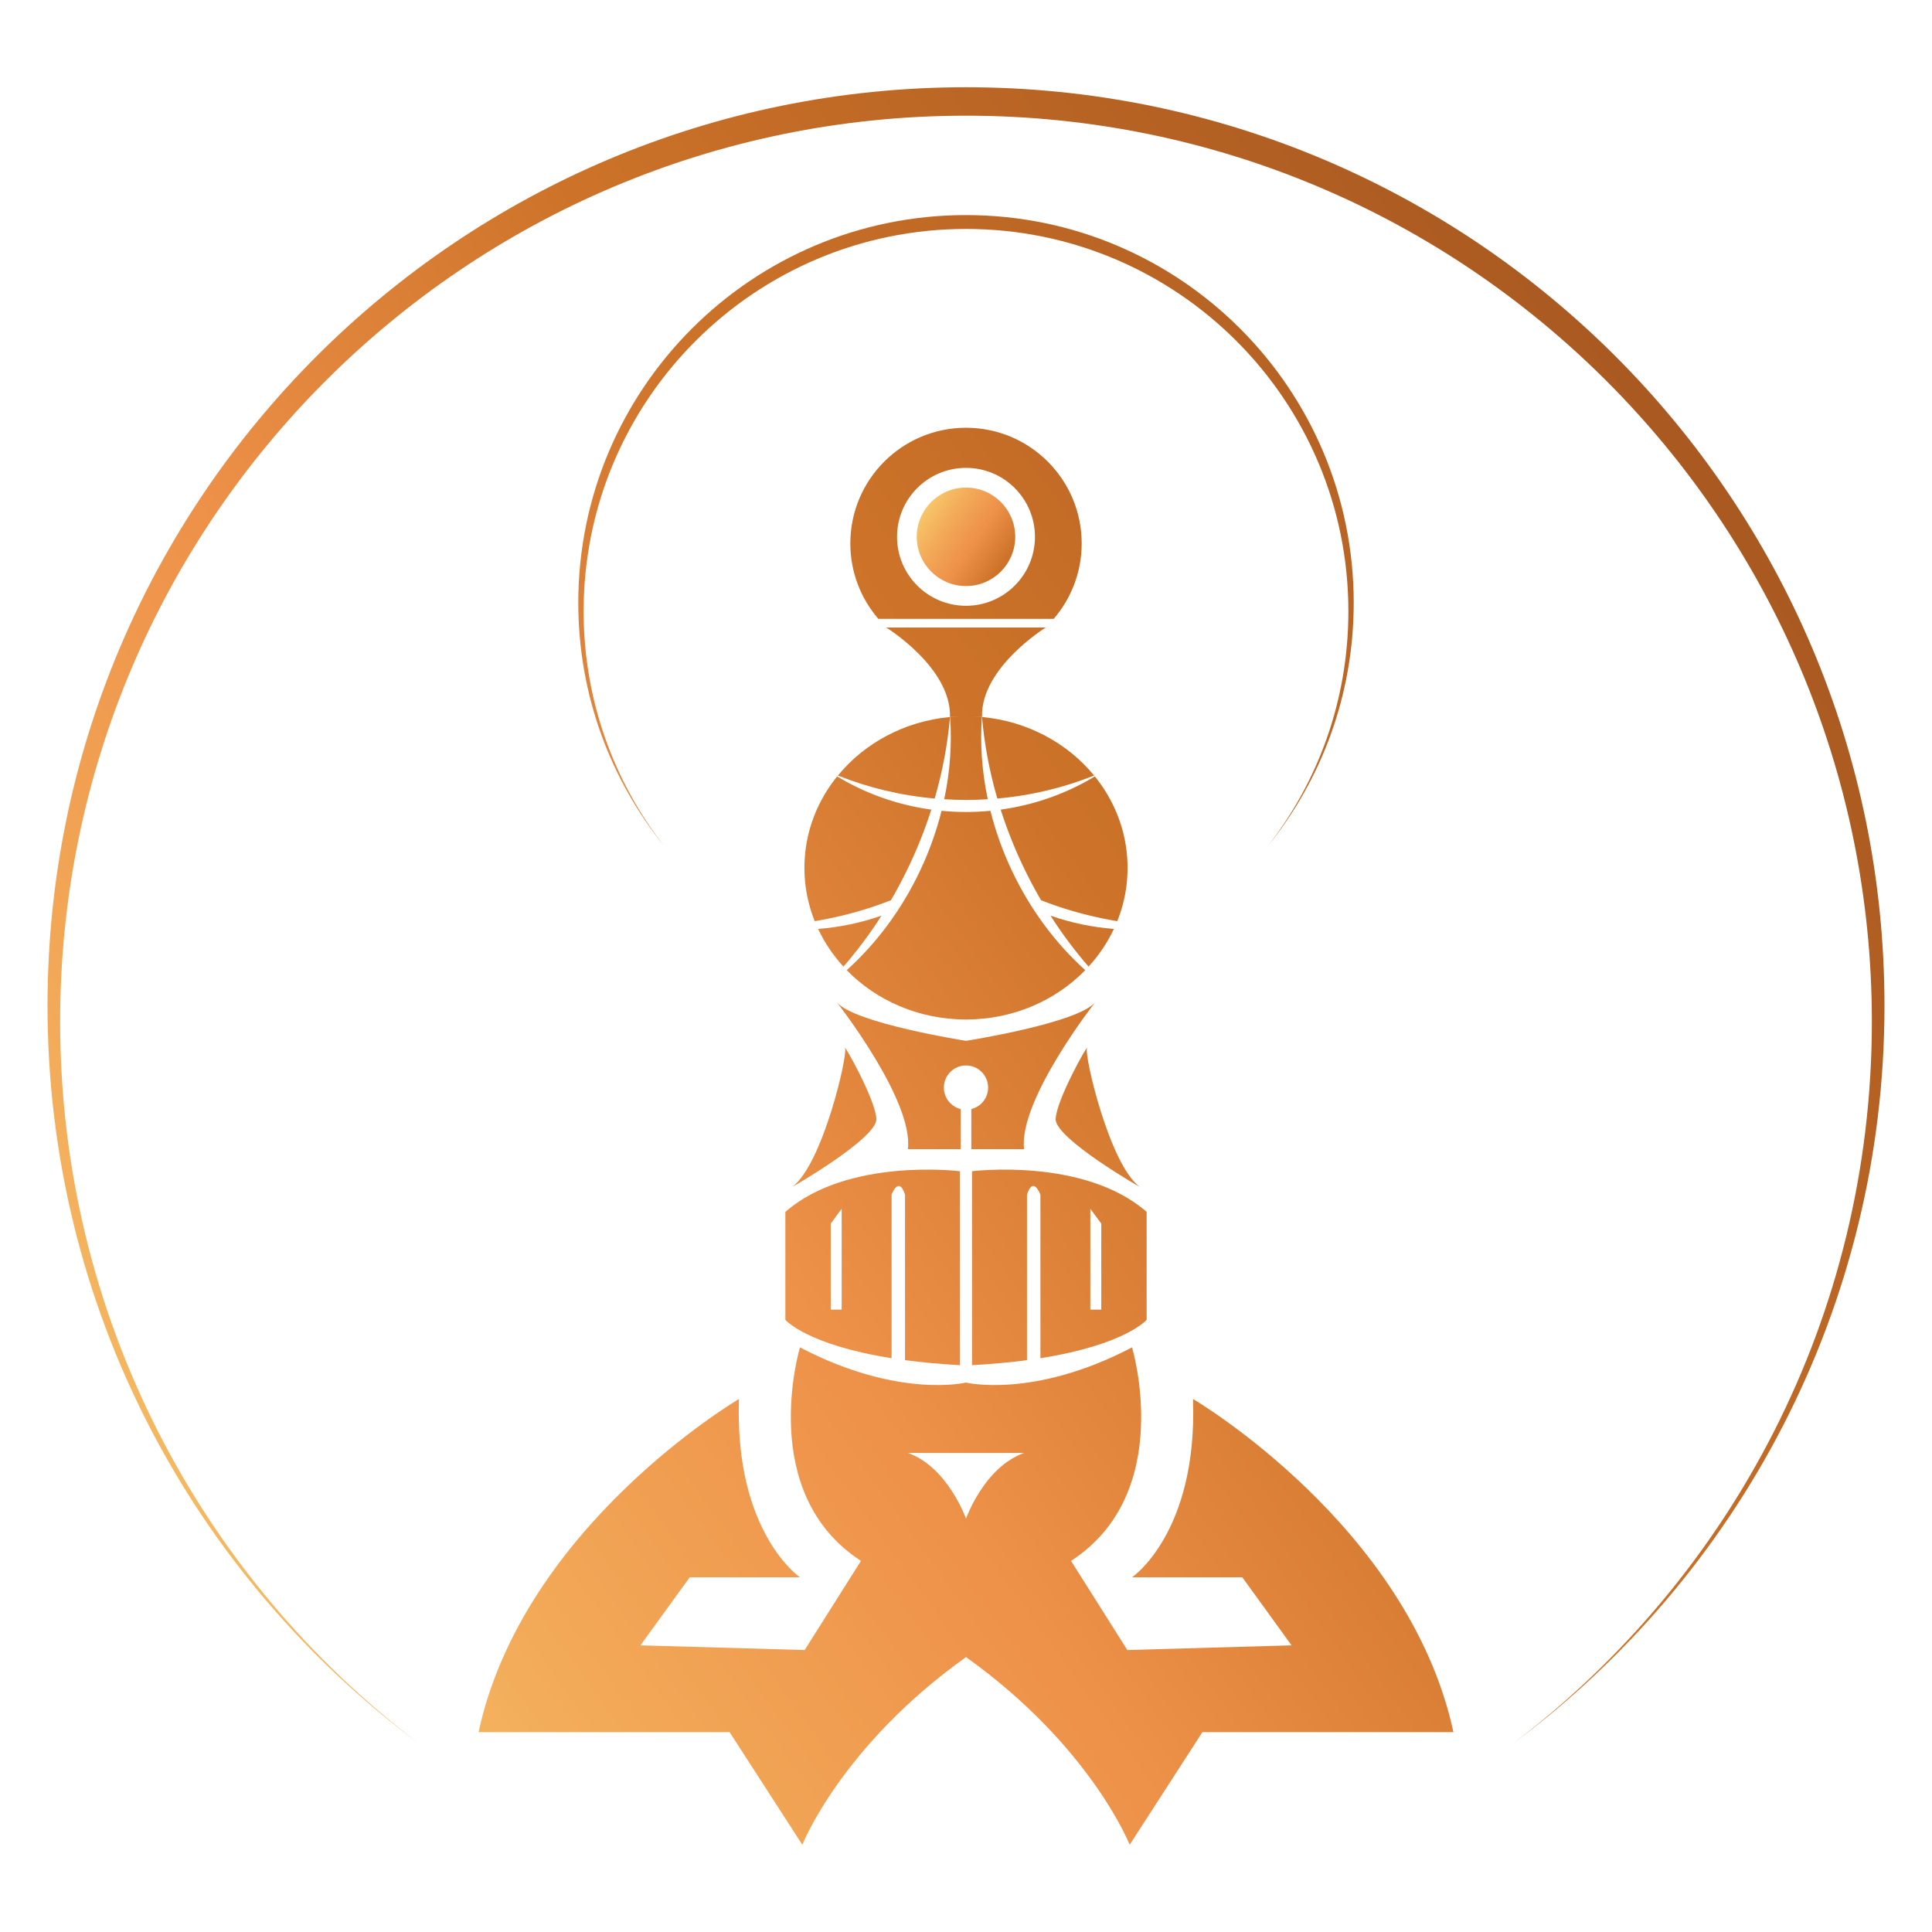
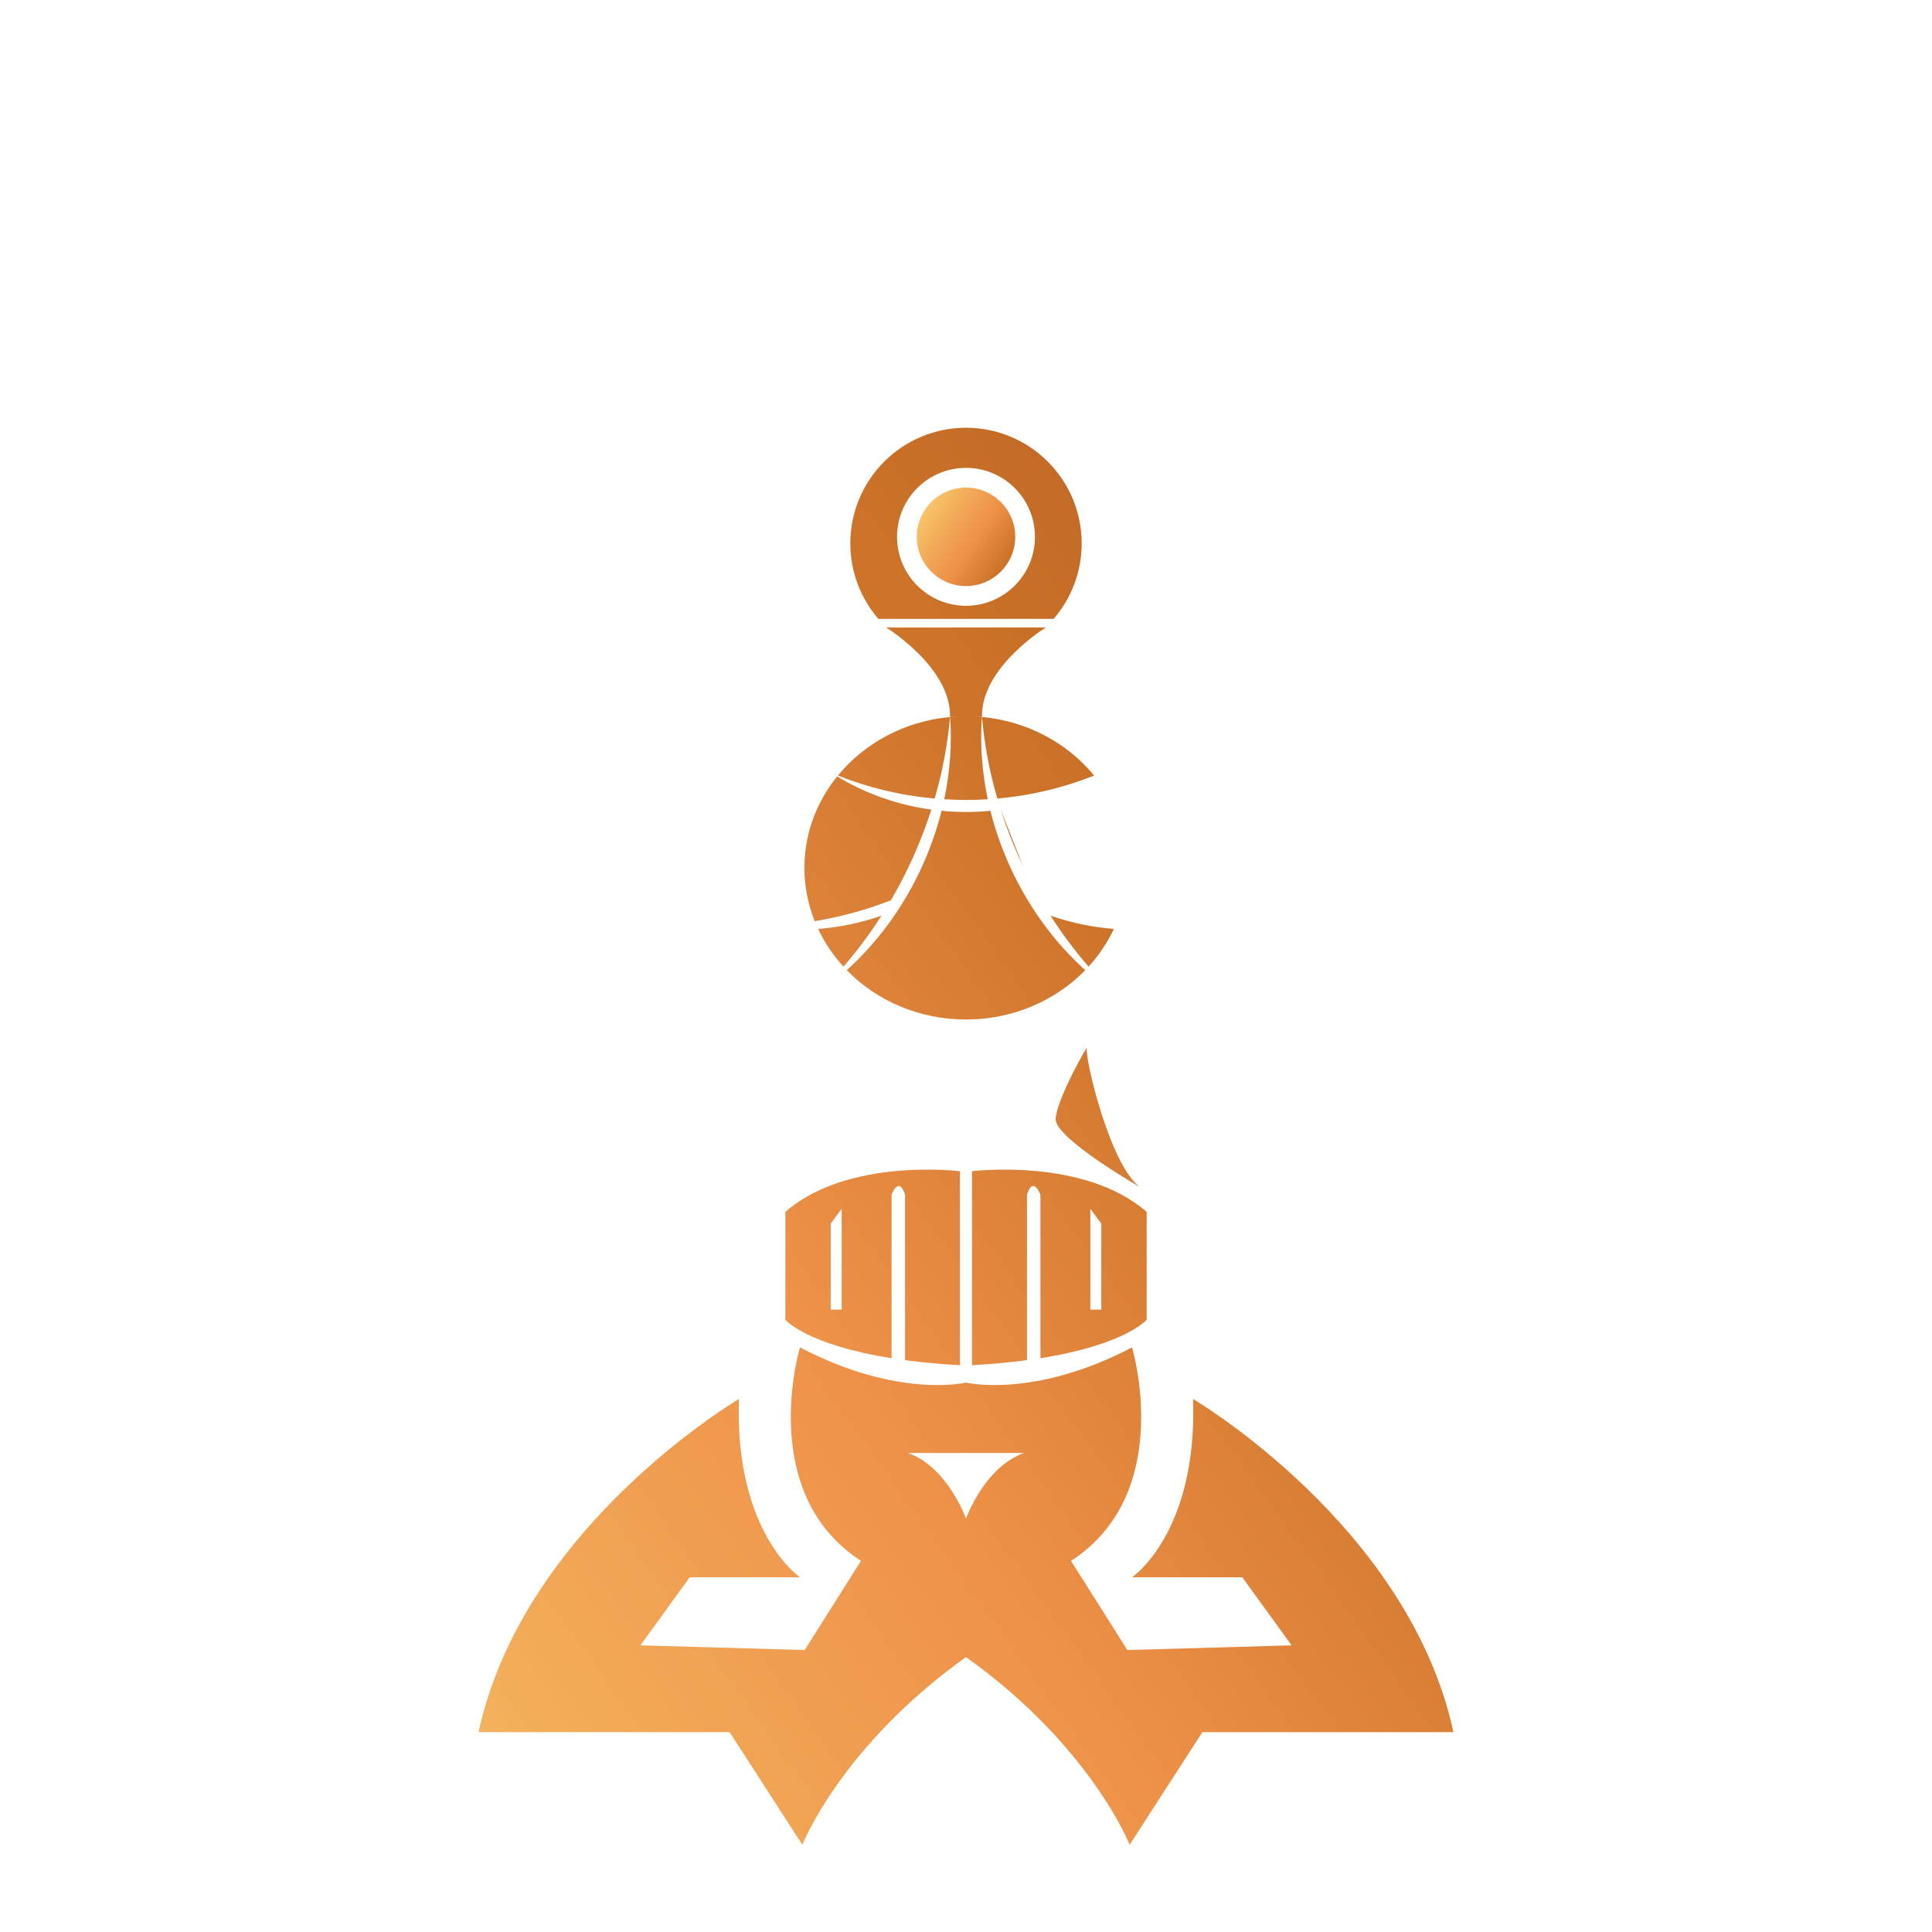
<svg xmlns="http://www.w3.org/2000/svg" xml:space="preserve" viewBox="0 0 2000 2000">
  <linearGradient id="a" x1="-311.147" x2="1987.613" y1="1559.819" y2="-96.17" gradientUnits="userSpaceOnUse">
    <stop offset="0" stop-color="#fbd573" />
    <stop offset=".221" stop-color="#f2a857" />
    <stop offset=".36" stop-color="#ee9149" />
    <stop offset=".539" stop-color="#cd7329" />
    <stop offset="1" stop-color="#92481b" />
  </linearGradient>
-   <path fill="url(#a)" d="M604.16 632.84C604.16 414.22 781.38 237 1000 237s395.84 177.22 395.84 395.84c0 91.93-31.34 176.53-83.92 243.72 55.92-68.97 89.44-156.84 89.44-252.55 0-221.66-179.69-401.36-401.36-401.36s-401.36 179.7-401.36 401.36c0 95.71 33.52 183.58 89.44 252.55-52.57-67.19-83.92-151.79-83.92-243.72z" />
  <linearGradient id="b" x1="-109.231" x2="2189.53" y1="1840.109" y2="184.12" gradientUnits="userSpaceOnUse">
    <stop offset="0" stop-color="#fbd573" />
    <stop offset=".221" stop-color="#f2a857" />
    <stop offset=".36" stop-color="#ee9149" />
    <stop offset=".539" stop-color="#cd7329" />
    <stop offset="1" stop-color="#92481b" />
  </linearGradient>
-   <path fill="url(#b)" d="M1000 90.31C474.88 90.31 49.19 516 49.19 1041.12c0 312.84 151.11 590.38 384.3 763.65-225.54-171.25-371.23-442.23-371.23-747.27 0-517.9 419.84-937.74 937.74-937.74s937.74 419.84 937.74 937.74c0 305.04-145.68 576.01-371.23 747.27 233.19-173.28 384.3-450.81 384.3-763.65 0-525.12-425.69-950.81-950.81-950.81z" />
  <linearGradient id="c" x1="142.541" x2="2441.301" y1="2147.013" y2="491.025" gradientUnits="userSpaceOnUse">
    <stop offset="0" stop-color="#fbd573" />
    <stop offset=".221" stop-color="#f2a857" />
    <stop offset=".36" stop-color="#ee9149" />
    <stop offset=".539" stop-color="#cd7329" />
    <stop offset="1" stop-color="#92481b" />
  </linearGradient>
  <path fill="url(#c)" d="M764.99 1448.24s-223.44 131.15-269.58 344.87h259.87l75.29 116.58s40.15-102 169.44-194.29v-143.3s-18.86-53.43-60.15-68H1000v-72.86s-69.86 17-171.87-36.43c0 0-45.58 150.58 63.15 221.01l-58.29 92.29-170.01-4.86 51-70.43h114.15s-68-46.14-63.14-184.58z" />
  <linearGradient id="d" x1="268.038" x2="2566.799" y1="2321.222" y2="665.234" gradientUnits="userSpaceOnUse">
    <stop offset="0" stop-color="#fbd573" />
    <stop offset=".221" stop-color="#f2a857" />
    <stop offset=".36" stop-color="#ee9149" />
    <stop offset=".539" stop-color="#cd7329" />
    <stop offset="1" stop-color="#92481b" />
  </linearGradient>
  <path fill="url(#d)" d="M1235.01 1448.24s223.44 131.15 269.58 344.87h-259.87l-75.29 116.58s-40.15-102-169.44-194.29v-143.3s18.86-53.43 60.15-68H1000v-72.86s69.86 17 171.87-36.43c0 0 45.58 150.58-63.15 221.01l58.29 92.29 170.01-4.86-51-70.43h-114.15s68-46.14 63.14-184.58z" />
  <linearGradient id="e" x1="16.681" x2="2315.441" y1="1972.3" y2="316.311" gradientUnits="userSpaceOnUse">
    <stop offset="0" stop-color="#fbd573" />
    <stop offset=".221" stop-color="#f2a857" />
    <stop offset=".36" stop-color="#ee9149" />
    <stop offset=".539" stop-color="#cd7329" />
    <stop offset="1" stop-color="#92481b" />
  </linearGradient>
  <path fill="url(#e)" d="M813.01 1254.55v111.72s21.84 25.8 109.96 39.74v-169.27s7.42-20.24 13.9 0v171.29c16.76 2.23 35.64 4.03 56.91 5.2v-200.77c0-.01-116.01-14.58-180.77 42.09zm58.28 101.19h-11.33v-89.05l11.33-15.38v104.43z" />
  <linearGradient id="f" x1="61.945" x2="2360.706" y1="2035.134" y2="379.146" gradientUnits="userSpaceOnUse">
    <stop offset="0" stop-color="#fbd573" />
    <stop offset=".221" stop-color="#f2a857" />
    <stop offset=".36" stop-color="#ee9149" />
    <stop offset=".539" stop-color="#cd7329" />
    <stop offset="1" stop-color="#92481b" />
  </linearGradient>
  <path fill="url(#f)" d="M1006.22 1212.45v200.77c21.27-1.16 40.15-2.97 56.91-5.2v-171.29c6.48-20.24 13.9 0 13.9 0V1406c88.13-13.93 109.96-39.74 109.96-39.74v-111.72c-64.76-56.66-180.77-42.09-180.77-42.09zm122.49 38.86 11.33 15.38v89.05h-11.33v-104.43z" />
  <linearGradient id="g" x1="-85.332" x2="2213.428" y1="1830.691" y2="174.703" gradientUnits="userSpaceOnUse">
    <stop offset="0" stop-color="#fbd573" />
    <stop offset=".221" stop-color="#f2a857" />
    <stop offset=".36" stop-color="#ee9149" />
    <stop offset=".539" stop-color="#cd7329" />
    <stop offset="1" stop-color="#92481b" />
  </linearGradient>
-   <path fill="url(#g)" d="M874.82 1085.16c2.7 8.1-23.21 119.61-54.38 143.29-1.77 1.35 87.3-49.92 86.76-69.89-.54-19.97-34.45-79.61-32.38-73.4z" />
  <linearGradient id="h" x1="17.84" x2="2316.601" y1="1973.91" y2="317.921" gradientUnits="userSpaceOnUse">
    <stop offset="0" stop-color="#fbd573" />
    <stop offset=".221" stop-color="#f2a857" />
    <stop offset=".36" stop-color="#ee9149" />
    <stop offset=".539" stop-color="#cd7329" />
    <stop offset="1" stop-color="#92481b" />
  </linearGradient>
  <path fill="url(#h)" d="M1125.19 1085.16c2.07-6.21-31.84 53.43-32.38 73.4-.54 19.97 88.53 71.24 86.76 69.89-31.18-23.68-57.08-135.2-54.38-143.29z" />
  <linearGradient id="i" x1="-128.078" x2="2170.682" y1="1771.353" y2="115.365" gradientUnits="userSpaceOnUse">
    <stop offset="0" stop-color="#fbd573" />
    <stop offset=".221" stop-color="#f2a857" />
    <stop offset=".36" stop-color="#ee9149" />
    <stop offset=".539" stop-color="#cd7329" />
    <stop offset="1" stop-color="#92481b" />
  </linearGradient>
  <path fill="url(#i)" d="M1047.63 901.6c-9.72-20.5-17.12-41.38-22.36-62.27-8.31.8-16.74 1.24-25.28 1.24s-16.96-.45-25.28-1.24c-5.24 20.89-12.64 41.77-22.36 62.27-19.3 40.71-45.52 75.36-75.81 102.72 30.58 31.38 74.56 51.07 123.45 51.07s92.86-19.69 123.45-51.07c-30.29-27.36-56.5-62.01-75.81-102.72z" />
  <linearGradient id="j" x1="-209.508" x2="2089.252" y1="1658.316" y2="2.328" gradientUnits="userSpaceOnUse">
    <stop offset="0" stop-color="#fbd573" />
    <stop offset=".221" stop-color="#f2a857" />
    <stop offset=".36" stop-color="#ee9149" />
    <stop offset=".539" stop-color="#cd7329" />
    <stop offset="1" stop-color="#92481b" />
  </linearGradient>
  <path fill="url(#j)" d="M977.47 827.38c7.45.46 14.96.72 22.53.72 7.58 0 15.09-.26 22.53-.72-6.09-28.85-8.05-57.57-6.09-85.14-5.41-.5-10.89-.76-16.44-.76s-11.03.27-16.44.76c1.96 27.58-.01 56.29-6.09 85.14z" />
  <linearGradient id="k" x1="-84.08" x2="2214.68" y1="1832.429" y2="176.44" gradientUnits="userSpaceOnUse">
    <stop offset="0" stop-color="#fbd573" />
    <stop offset=".221" stop-color="#f2a857" />
    <stop offset=".36" stop-color="#ee9149" />
    <stop offset=".539" stop-color="#cd7329" />
    <stop offset="1" stop-color="#92481b" />
  </linearGradient>
  <path fill="url(#k)" d="M1087.49 947.89c12.08 18.9 25.27 36.52 39.38 52.74 10.67-11.65 19.54-24.78 26.23-39.03-21.85-1.64-43.9-6.16-65.61-13.71z" />
  <linearGradient id="l" x1="-125.006" x2="2173.754" y1="1775.617" y2="119.629" gradientUnits="userSpaceOnUse">
    <stop offset="0" stop-color="#fbd573" />
    <stop offset=".221" stop-color="#f2a857" />
    <stop offset=".36" stop-color="#ee9149" />
    <stop offset=".539" stop-color="#cd7329" />
    <stop offset="1" stop-color="#92481b" />
  </linearGradient>
-   <path fill="url(#l)" d="M1035.91 838.1a468.894 468.894 0 0 0 22.99 58.16c5.83 12.3 12.13 24.19 18.81 35.65 25.19 9.97 52.24 17.26 78.89 21.68 6.87-17.16 10.65-35.74 10.65-55.15 0-35.58-12.63-68.38-33.89-94.7-28.9 17.5-61.94 29.48-97.45 34.36z" />
+   <path fill="url(#l)" d="M1035.91 838.1a468.894 468.894 0 0 0 22.99 58.16z" />
  <linearGradient id="m" x1="-190.891" x2="2107.869" y1="1684.159" y2="28.171" gradientUnits="userSpaceOnUse">
    <stop offset="0" stop-color="#fbd573" />
    <stop offset=".221" stop-color="#f2a857" />
    <stop offset=".36" stop-color="#ee9149" />
    <stop offset=".539" stop-color="#cd7329" />
    <stop offset="1" stop-color="#92481b" />
  </linearGradient>
  <path fill="url(#m)" d="M1032.43 826.64c35.41-3.14 69.11-11.35 100.17-23.82-27.41-33.43-68.83-56.22-116.04-60.58 2.38 27.77 7.64 56.09 15.87 84.4z" />
  <linearGradient id="n" x1="-165.275" x2="2133.486" y1="1719.719" y2="63.73" gradientUnits="userSpaceOnUse">
    <stop offset="0" stop-color="#fbd573" />
    <stop offset=".221" stop-color="#f2a857" />
    <stop offset=".36" stop-color="#ee9149" />
    <stop offset=".539" stop-color="#cd7329" />
    <stop offset="1" stop-color="#92481b" />
  </linearGradient>
  <path fill="url(#n)" d="M846.9 961.61c6.69 14.25 15.56 27.38 26.23 39.03 14.11-16.22 27.31-33.84 39.38-52.74-21.71 7.54-43.76 12.06-65.61 13.71z" />
  <linearGradient id="o" x1="-226.141" x2="2072.619" y1="1635.227" y2="-20.762" gradientUnits="userSpaceOnUse">
    <stop offset="0" stop-color="#fbd573" />
    <stop offset=".221" stop-color="#f2a857" />
    <stop offset=".36" stop-color="#ee9149" />
    <stop offset=".539" stop-color="#cd7329" />
    <stop offset="1" stop-color="#92481b" />
  </linearGradient>
  <path fill="url(#o)" d="M967.57 826.64c8.23-28.31 13.49-56.63 15.87-84.39-47.21 4.35-88.63 27.14-116.04 60.58 31.05 12.46 64.76 20.67 100.17 23.81z" />
  <linearGradient id="p" x1="-207.239" x2="2091.521" y1="1661.466" y2="5.477" gradientUnits="userSpaceOnUse">
    <stop offset="0" stop-color="#fbd573" />
    <stop offset=".221" stop-color="#f2a857" />
    <stop offset=".36" stop-color="#ee9149" />
    <stop offset=".539" stop-color="#cd7329" />
    <stop offset="1" stop-color="#92481b" />
  </linearGradient>
  <path fill="url(#p)" d="M922.29 931.91a471.98 471.98 0 0 0 18.81-35.65c9.11-19.22 16.76-38.67 22.99-58.16-35.51-4.87-68.55-16.86-97.45-34.37-21.26 26.32-33.89 59.12-33.89 94.7 0 19.41 3.78 37.99 10.65 55.15 26.65-4.41 53.7-11.71 78.89-21.67z" />
  <linearGradient id="q" x1="-263.991" x2="2034.769" y1="1582.686" y2="-73.302" gradientUnits="userSpaceOnUse">
    <stop offset="0" stop-color="#fbd573" />
    <stop offset=".221" stop-color="#f2a857" />
    <stop offset=".36" stop-color="#ee9149" />
    <stop offset=".539" stop-color="#cd7329" />
    <stop offset="1" stop-color="#92481b" />
  </linearGradient>
  <path fill="url(#q)" d="M1016.58 649.58h-99.2c.18.13 67.48 41.55 66.04 92.66h33.16c-1.44-51.11 65.86-92.54 66.04-92.66h-66.04z" />
  <linearGradient id="r" x1="-67.252" x2="2231.508" y1="1855.789" y2="199.801" gradientUnits="userSpaceOnUse">
    <stop offset="0" stop-color="#fbd573" />
    <stop offset=".221" stop-color="#f2a857" />
    <stop offset=".36" stop-color="#ee9149" />
    <stop offset=".539" stop-color="#cd7329" />
    <stop offset="1" stop-color="#92481b" />
  </linearGradient>
-   <path fill="url(#r)" d="M1133.82 1037.4c-17.81 21.86-133.82 40.07-133.82 40.07s-116.01-18.22-133.82-40.07c0 0 79.74 101.6 73.67 152.2h54.65v-41.51c-9.99-2.47-17.41-11.47-17.41-22.22 0-12.65 10.26-22.91 22.91-22.91s22.91 10.26 22.91 22.91c0 10.75-7.42 19.75-17.41 22.22v41.51h54.64c-6.06-50.61 73.68-152.2 73.68-152.2z" />
  <linearGradient id="s" x1="944.11" x2="1120.988" y1="517.962" y2="637.439" gradientUnits="userSpaceOnUse">
    <stop offset="0" stop-color="#fbd573" />
    <stop offset=".221" stop-color="#f2a857" />
    <stop offset=".36" stop-color="#ee9149" />
    <stop offset=".539" stop-color="#cd7329" />
    <stop offset="1" stop-color="#92481b" />
  </linearGradient>
  <circle cx="1000" cy="555.71" r="50.97" fill="url(#s)" />
  <linearGradient id="t" x1="-316.932" x2="1981.828" y1="1509.196" y2="-146.793" gradientUnits="userSpaceOnUse">
    <stop offset="0" stop-color="#fbd573" />
    <stop offset=".221" stop-color="#f2a857" />
    <stop offset=".36" stop-color="#ee9149" />
    <stop offset=".539" stop-color="#cd7329" />
    <stop offset="1" stop-color="#92481b" />
  </linearGradient>
  <path fill="url(#t)" d="M1090.76 640.65c18.06-20.97 29-48.24 29-78.09 0-66.14-53.62-119.75-119.75-119.75-66.14 0-119.75 53.62-119.75 119.75 0 29.84 10.93 57.12 29 78.09h181.5zM1000 484.34c39.42 0 71.38 31.96 71.38 71.38s-31.96 71.38-71.38 71.38c-39.42 0-71.38-31.96-71.38-71.38s31.96-71.38 71.38-71.38z" />
</svg>